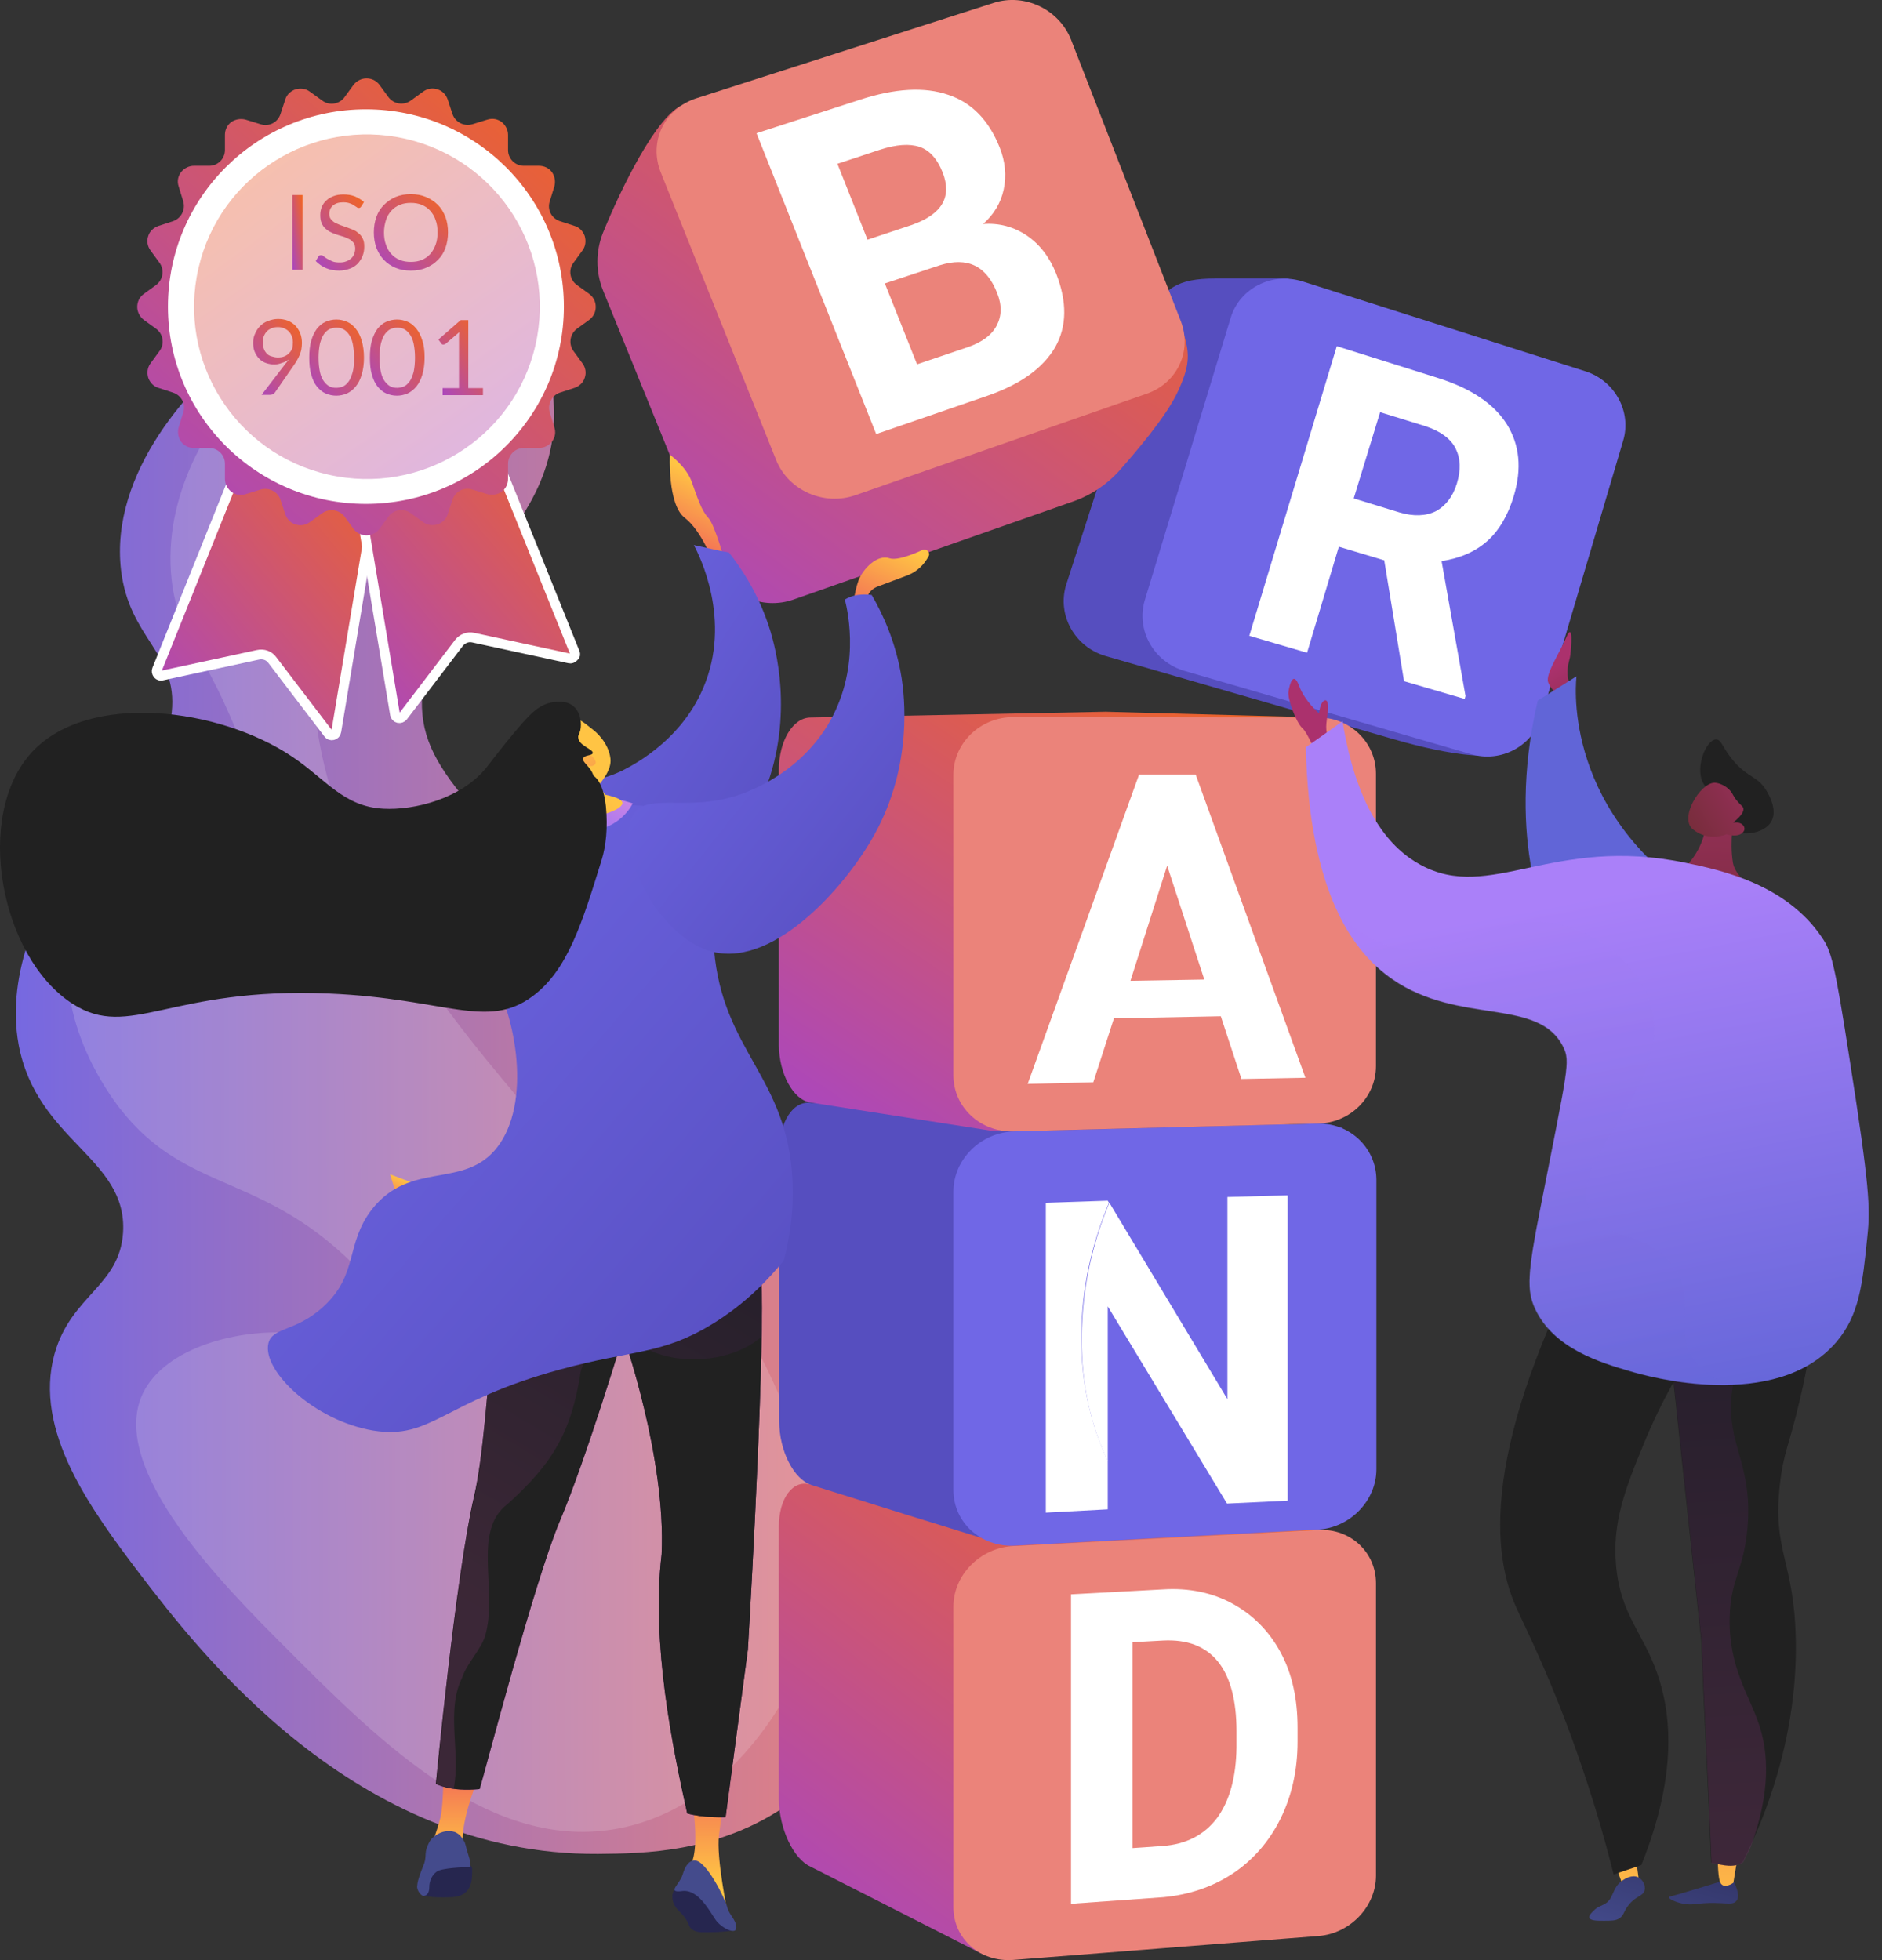
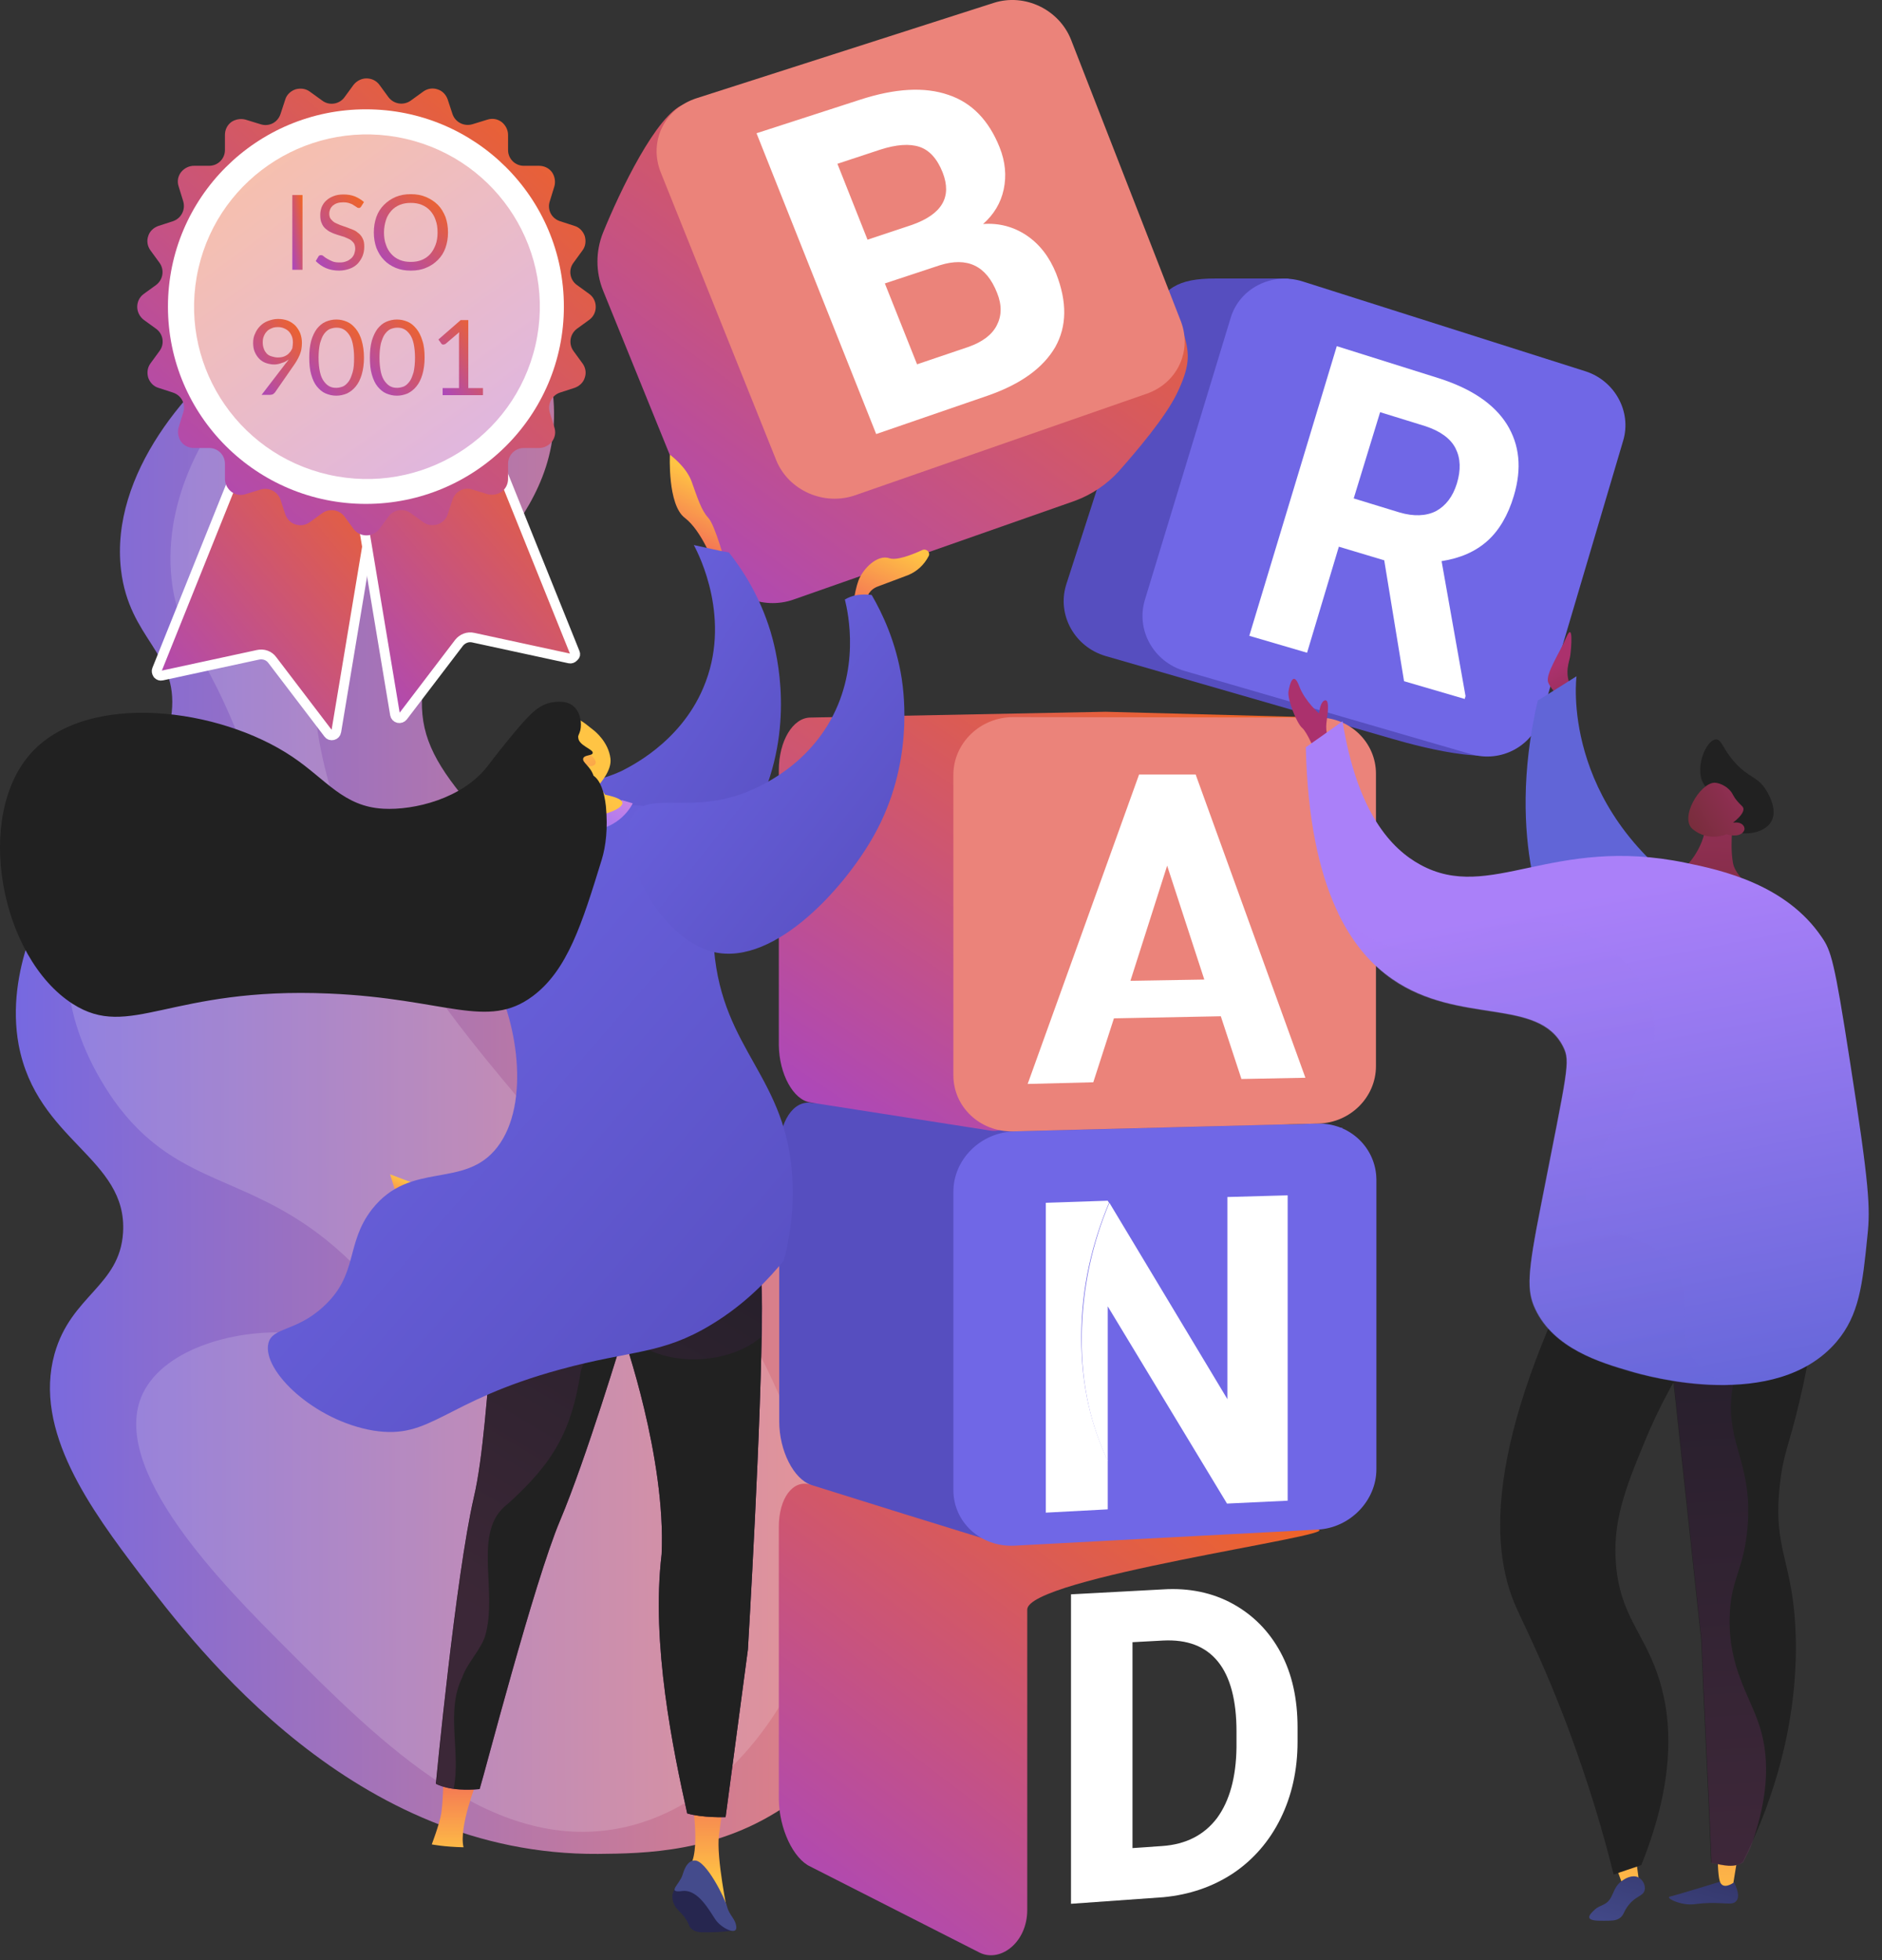
<svg xmlns="http://www.w3.org/2000/svg" width="96" height="100" viewBox="0 0 96 100" fill="none">
  <rect x="0" y="0" width="96" height="100" fill="#333333" stroke="none" />
  <path d="M30.507 94.581C32.801 94.559 36.675 94.538 40.232 92.034C46.695 87.487 47.895 77.698 46.358 70.793C45.053 64.857 40.822 59.994 32.359 50.29C24.381 41.133 21.244 39.427 21.539 35.365C21.96 29.576 28.759 27.218 28.233 20.398C28.17 19.576 27.959 16.777 25.939 15.135C22.465 12.335 16.129 14.945 12.845 17.282C9.666 19.534 5.603 24.166 6.172 29.07C6.593 32.628 9.077 33.281 8.761 36.333C8.424 39.406 5.793 39.659 3.267 44.122C2.256 45.911 0.257 49.49 0.951 53.3C1.877 58.226 6.509 59.068 6.277 62.878C6.109 65.615 3.625 66.078 2.783 69.067C1.688 73.004 4.635 77.003 7.14 80.308C10.108 84.181 18.066 94.665 30.507 94.581Z" fill="url(#paint0_linear)" />
  <path opacity="0.16" d="M23.917 16.355C25.559 18.523 17.244 23.091 16.107 32.333C14.886 42.29 22.738 51.615 26.359 55.931C32.548 63.278 36.169 63.362 39.389 70.393C40.653 73.171 43.305 79.002 40.821 85.023C40.589 85.591 37.916 91.78 31.98 93.191C25.264 94.77 19.475 88.981 14.486 83.971C11.476 80.96 5.456 74.919 7.287 71.087C8.424 68.73 12.213 67.761 14.992 68.014C18.949 68.393 21.349 71.382 21.896 70.856C22.38 70.372 20.907 67.488 18.423 64.898C13.476 59.72 9.582 61.004 6.108 56.541C5.687 55.994 2.403 51.678 3.793 47.195C4.614 44.605 6.992 41.89 9.245 42.058C11.792 42.248 13.076 46.016 13.792 45.679C14.465 45.363 13.707 41.721 12.423 38.248C10.529 33.133 9.118 32.606 8.761 29.638C8.234 25.112 10.992 21.492 11.392 20.965C15.181 16.145 22.507 14.482 23.917 16.355Z" fill="white" />
  <path d="M71.051 37.701L56.4 33.47C54.821 33.007 53.916 31.386 54.379 29.849L58.779 16.208C59.242 14.693 60.126 14.209 61.957 14.209H65.683L76.84 18.166C78.335 18.65 79.198 20.229 78.756 21.703L77.472 37.806C77.03 39.322 72.567 38.143 71.051 37.701Z" fill="#564EBF" />
  <path d="M75.051 38.48L60.42 34.228C58.842 33.765 57.936 32.144 58.399 30.607L62.778 16.209C63.241 14.693 64.883 13.872 66.441 14.356L80.882 18.945C82.376 19.429 83.239 21.008 82.797 22.482L78.629 36.565C78.166 38.059 76.587 38.922 75.051 38.48Z" fill="#7067E6" />
  <path d="M70.609 28.585L68.294 27.891L66.673 33.301L63.726 32.438L68.189 17.66L73.409 19.302C75.051 19.828 76.209 20.607 76.861 21.639C77.514 22.691 77.64 23.891 77.219 25.301C76.925 26.291 76.461 27.07 75.872 27.596C75.261 28.143 74.483 28.48 73.535 28.628L74.756 35.511L74.714 35.658L71.62 34.753L70.609 28.585ZM69.052 25.428L71.388 26.143C72.104 26.354 72.735 26.333 73.241 26.08C73.746 25.807 74.104 25.343 74.314 24.67C74.525 23.975 74.504 23.386 74.251 22.881C73.999 22.375 73.472 21.996 72.714 21.744L70.399 21.028L69.052 25.428Z" fill="white" />
  <path d="M57.073 24.039C56.463 24.712 55.684 25.238 54.821 25.554L40.485 30.585C38.885 31.154 37.075 30.354 36.443 28.817L30.76 14.818C30.381 13.871 30.381 12.819 30.76 11.871C31.623 9.745 33.496 5.83 34.886 5.324L47.537 5.472C49.116 4.967 50.863 5.809 51.474 7.345L60.399 17.092C60.694 18.081 60.694 18.713 60.02 20.102C59.431 21.302 58.02 22.965 57.073 24.039Z" fill="url(#paint1_linear)" />
  <path d="M58.504 20.082L43.642 25.26C42.042 25.828 40.232 25.029 39.6 23.492L33.706 8.798C33.075 7.22 33.895 5.535 35.538 5.009L50.694 0.146C52.273 -0.359 54.02 0.483 54.631 2.02L60.23 16.377C60.82 17.892 60.062 19.534 58.504 20.082Z" fill="#EB837A" />
  <path d="M44.694 22.144L38.59 6.798L43.852 5.093C45.663 4.503 47.157 4.419 48.378 4.84C49.578 5.24 50.441 6.145 50.989 7.514C51.283 8.25 51.346 8.966 51.199 9.661C51.052 10.355 50.694 10.945 50.147 11.429C50.968 11.366 51.725 11.576 52.378 12.018C53.031 12.461 53.536 13.113 53.873 13.955C54.441 15.408 54.42 16.65 53.831 17.702C53.22 18.755 52.104 19.576 50.441 20.165L44.694 22.144ZM44.252 12.229L46.526 11.471C48.063 10.924 48.568 10.04 48.084 8.798C47.81 8.103 47.41 7.661 46.905 7.493C46.4 7.324 45.726 7.366 44.884 7.64L42.716 8.356L44.252 12.229ZM45.136 14.46L46.779 18.586L49.389 17.702C50.105 17.45 50.589 17.092 50.841 16.608C51.094 16.123 51.115 15.576 50.862 14.945C50.315 13.555 49.347 13.092 47.936 13.534L45.136 14.46Z" fill="white" />
  <path d="M41.348 95.233L49.999 99.632C51.052 100.117 52.399 99.085 52.399 97.443V82.118C52.399 80.497 68.314 78.35 67.261 78.034L41.348 75.74C40.442 75.466 39.727 76.434 39.727 77.908V91.802C39.748 93.296 40.464 94.833 41.348 95.233Z" fill="url(#paint2_linear)" />
-   <path d="M67.261 98.769L51.684 99.99C50 100.116 48.631 98.916 48.631 97.296V81.971C48.631 80.35 50 78.96 51.684 78.876L67.261 78.055C68.882 77.971 70.188 79.192 70.188 80.771V95.696C70.188 97.253 68.882 98.643 67.261 98.769Z" fill="#EB837A" />
  <path d="M54.631 97.126V81.338L59.326 81.086C60.652 81.001 61.852 81.254 62.883 81.822C63.915 82.391 64.736 83.212 65.325 84.306C65.915 85.401 66.188 86.685 66.188 88.138V88.853C66.188 90.306 65.894 91.611 65.325 92.769C64.757 93.927 63.936 94.874 62.904 95.569C61.852 96.263 60.673 96.663 59.347 96.79L54.631 97.126ZM57.768 83.78V94.284L59.284 94.179C60.505 94.095 61.431 93.611 62.083 92.748C62.715 91.885 63.052 90.685 63.073 89.148V88.327C63.073 86.748 62.757 85.548 62.126 84.769C61.494 83.991 60.568 83.633 59.326 83.696L57.768 83.78Z" fill="white" />
  <path d="M39.748 58.731V72.519C39.748 74.013 40.485 75.466 41.39 75.761L46.169 77.255L50.463 78.582C51.537 78.918 52.421 77.845 52.421 76.182V60.962C52.421 59.299 69.514 57.699 68.441 57.531L47.137 56.247L41.39 56.268C40.464 56.12 39.748 57.236 39.748 58.731Z" fill="#564EBF" />
  <path d="M67.198 57.321L58.526 57.552L51.747 57.721C50.021 57.763 48.632 59.152 48.632 60.794V76.014C48.632 77.677 50.042 78.94 51.747 78.856L58.862 78.477L67.219 78.035C68.861 77.951 70.209 76.561 70.209 74.961V60.163C70.188 58.563 68.861 57.279 67.198 57.321Z" fill="#7067E6" />
  <path d="M56.505 74.54V66.646L62.589 76.708L65.683 76.561V60.983L62.61 61.068V71.382L56.589 61.362C55.747 63.383 55.2 65.635 55.179 68.225C55.158 70.793 55.684 72.772 56.505 74.54Z" fill="white" />
  <path d="M53.347 61.362V77.171L56.505 77.003V74.519C55.684 72.751 55.157 70.772 55.157 68.225C55.157 65.635 55.726 63.383 56.568 61.362L56.505 61.257L53.347 61.362Z" fill="white" />
  <path d="M41.347 56.247L50.505 57.678C51.557 57.847 52.42 56.647 52.42 55.005V39.554C52.42 37.912 68.545 36.607 67.493 36.607L56.399 36.312L41.347 36.607C40.442 36.607 39.727 37.806 39.727 39.301V53.321C39.748 54.794 40.463 56.121 41.347 56.247Z" fill="url(#paint3_linear)" />
  <path d="M67.261 57.32L51.684 57.72C50 57.763 48.631 56.478 48.631 54.858V39.532C48.631 37.911 50 36.585 51.684 36.585L67.261 36.606C68.882 36.606 70.187 37.891 70.187 39.469V54.394C70.187 55.973 68.882 57.278 67.261 57.32Z" fill="#EB837A" />
  <path d="M62.273 51.847L56.821 51.953L55.768 55.215L52.421 55.3L58.105 39.511H60.989L66.588 54.984L63.325 55.047L62.273 51.847ZM57.663 50.037L61.431 49.974L59.536 44.164L57.663 50.037Z" fill="white" />
  <path d="M79.892 35.933C79.892 35.933 79.114 35.217 78.966 34.796C78.84 34.375 79.513 33.386 79.892 32.523C80.271 31.66 80.145 33.091 80.103 33.407C80.082 33.723 79.724 34.354 80.208 35.175L79.892 35.933Z" fill="url(#paint4_linear)" />
  <path d="M80.418 34.502C80.418 34.502 79.534 41.091 86.481 45.743L79.092 47.512C79.092 47.512 76.735 43.091 78.44 35.744L80.418 34.502Z" fill="url(#paint5_linear)" />
  <path d="M87.386 40.795C87.028 40.08 86.881 40.08 86.776 39.701C86.565 38.838 87.092 37.743 87.534 37.722C87.828 37.722 87.849 38.164 88.46 38.859C89.196 39.701 89.659 39.596 90.102 40.332C90.207 40.501 90.67 41.279 90.375 41.869C90.017 42.605 88.586 42.732 87.997 42.163C87.702 41.89 87.828 41.658 87.386 40.795Z" fill="#212121" />
  <path d="M88.46 41.554C88.46 41.554 88.207 42.922 88.397 44.017C88.565 45.006 90.418 46.059 90.775 46.353C91.133 46.648 89.828 46.964 88.65 46.816C87.471 46.669 84.208 45.616 83.703 45.048C83.219 44.459 84.272 44.754 85.177 44.648C86.082 44.543 86.945 43.028 86.966 42.27C86.966 41.491 88.46 41.554 88.46 41.554Z" fill="url(#paint6_linear)" />
  <path d="M88.06 42.564C88.06 42.564 87.155 42.964 86.355 42.311C85.64 41.743 86.713 39.954 87.45 39.933C87.702 39.933 88.06 40.101 88.271 40.354C88.397 40.501 88.397 40.606 88.607 40.859C88.797 41.09 88.881 41.111 88.923 41.217C88.965 41.343 88.902 41.574 88.397 41.974C88.65 41.932 88.86 41.995 88.944 42.143C88.965 42.164 88.986 42.227 88.986 42.311C88.923 42.585 88.565 42.711 88.06 42.564Z" fill="url(#paint7_linear)" />
  <path d="M68.061 37.848C68.061 37.848 67.514 37.764 67.682 36.711C67.808 35.89 67.724 35.617 67.514 35.764C67.324 35.911 67.282 36.395 67.282 36.395C67.282 36.395 66.567 35.785 66.272 35.006C65.977 34.206 65.788 34.88 65.725 35.28C65.662 35.68 66.146 36.901 66.419 37.132C66.693 37.364 67.093 38.374 67.093 38.374L68.061 37.848Z" fill="url(#paint8_linear)" />
  <path d="M88.46 96.034C88.733 96.602 88.67 96.855 88.586 96.96C88.375 97.276 87.891 96.981 86.586 97.129C86.439 97.15 86.144 97.192 85.787 97.107C85.471 97.044 85.113 96.876 85.134 96.792C85.134 96.771 85.197 96.75 85.218 96.75C85.576 96.665 87.828 95.971 87.828 95.971L88.46 96.034Z" fill="url(#paint9_linear)" />
  <path d="M88.629 94.77L88.419 96.054C88.419 96.054 87.871 96.454 87.724 95.97C87.619 95.633 87.619 94.707 87.619 94.707L88.629 94.77Z" fill="url(#paint10_linear)" />
  <path d="M82.292 94.854L82.839 96.349L83.639 96.222L83.45 94.833L82.292 94.854Z" fill="url(#paint11_linear)" />
  <path d="M83.092 97.17C83.471 96.707 83.808 96.749 83.892 96.433C83.955 96.181 83.787 95.886 83.576 95.781C83.26 95.612 82.86 95.865 82.776 95.928C82.187 96.307 82.355 96.917 81.787 97.17C81.682 97.233 81.492 97.275 81.303 97.465C81.219 97.549 81.029 97.717 81.071 97.843C81.134 97.991 81.471 97.991 81.808 97.991C82.208 97.991 82.418 97.991 82.608 97.865C82.86 97.696 82.797 97.528 83.092 97.17Z" fill="url(#paint12_linear)" />
  <path d="M92.86 63.847C92.712 66.857 92.291 69.425 91.786 71.509C91.26 73.762 90.965 74.141 90.797 75.698C90.397 79.088 91.492 79.614 91.597 83.445C91.723 87.697 90.523 91.044 90.06 92.329C89.639 93.444 89.218 94.349 88.902 94.981C88.502 95.318 87.913 95.17 87.281 95.023C87.134 91.171 86.924 87.529 86.776 83.677C86.145 77.867 85.534 72.057 84.903 66.246C87.576 65.468 90.207 64.647 92.86 63.847Z" fill="#212121" />
  <path opacity="0.3" d="M87.303 95.044C87.156 91.192 86.945 87.55 86.798 83.698C86.166 77.888 85.556 72.078 84.924 66.268C87.576 65.468 90.208 64.668 92.86 63.847C92.86 64.036 92.839 64.247 92.818 64.436C89.071 67.552 88.292 70.078 88.292 71.804C88.292 73.909 89.408 74.962 89.134 78.014C88.924 80.182 88.271 80.561 88.229 82.519C88.166 85.045 89.24 86.497 89.724 87.971C90.208 89.402 90.334 91.402 89.303 94.223C89.176 94.518 89.029 94.77 88.924 95.002C88.503 95.318 87.913 95.17 87.303 95.044Z" fill="url(#paint13_linear)" />
  <path d="M88.376 66.1C85.997 69.026 84.629 71.741 83.85 73.657C82.902 75.951 82.229 77.677 82.439 79.909C82.671 82.372 83.787 83.256 84.523 85.34C85.239 87.361 85.597 90.497 83.723 95.15C83.26 95.318 82.776 95.465 82.313 95.634C81.997 94.371 81.492 92.497 80.734 90.266C79.24 85.824 77.745 82.919 77.345 82.014C75.913 78.814 75.787 73.13 81.703 62.121C83.913 63.447 86.144 64.773 88.376 66.1Z" fill="#212121" />
  <path d="M66.609 38.122C67.24 37.68 67.872 37.238 68.482 36.795C69.24 41.49 70.987 43.321 72.461 44.121C76.019 46.058 79.176 42.606 85.976 44.016C87.849 44.395 91.112 45.132 92.922 47.805C93.407 48.5 93.575 49.047 94.354 54.078C95.364 60.52 95.406 61.636 95.259 63.025C95.007 65.551 94.838 67.088 93.68 68.456C90.586 72.077 83.976 70.203 83.155 69.951C81.618 69.508 79.26 68.793 78.313 66.772C77.871 65.825 77.913 64.962 78.608 61.488C79.955 54.605 80.124 54.163 79.745 53.405C78.482 50.858 74.44 52.31 71.03 49.952C69.03 48.584 66.777 45.553 66.609 38.122Z" fill="url(#paint14_linear)" />
  <path opacity="0.3" d="M86.229 69.046C85.555 67.678 86.461 66.415 85.471 64.794C84.229 62.71 81.977 63.404 81.135 61.868C79.682 59.236 85.387 55.553 84.229 51.342C83.682 49.343 81.745 47.89 80.145 47.322C76.567 46.101 74.23 49.216 70.862 48.248C70.062 48.016 69.157 47.532 68.231 46.543C69.052 48.269 70.062 49.3 71.009 49.974C74.419 52.332 78.461 50.879 79.724 53.426C80.103 54.184 79.935 54.626 78.588 61.51C77.914 64.983 77.851 65.846 78.293 66.794C79.24 68.815 81.619 69.509 83.135 69.972C83.598 70.099 85.766 70.73 88.166 70.667C87.113 70.225 86.524 69.635 86.229 69.046Z" fill="url(#paint15_linear)" />
  <path d="M36.423 28.796C36.423 28.796 35.812 27.091 34.928 26.417C34.044 25.744 34.171 23.197 34.171 23.197C34.171 23.197 35.013 23.807 35.286 24.586C35.56 25.344 35.77 26.038 36.128 26.417C36.486 26.796 37.012 28.796 37.012 28.796H36.423Z" fill="url(#paint16_linear)" />
  <path d="M44.127 31.469C44.211 31.343 43.896 30.227 44.801 29.912C45.264 29.743 45.853 29.512 46.316 29.343C46.779 29.154 47.137 28.817 47.369 28.375C47.474 28.186 47.263 27.975 47.053 28.059C46.506 28.312 45.727 28.607 45.369 28.48C44.759 28.27 44.022 29.006 43.79 29.617C43.559 30.248 43.454 31.322 43.454 31.322L44.127 31.469Z" fill="url(#paint17_linear)" />
  <path d="M22.233 62.941L22.633 61.551L20.949 60.309L19.897 59.91L20.507 61.867L22.233 62.941Z" fill="url(#paint18_linear)" />
  <path d="M24.319 90.897C24.319 90.897 23.392 93.212 23.645 94.243C22.656 94.222 22.024 94.096 22.024 94.096C22.024 94.096 22.424 93.044 22.508 92.517C22.614 91.802 22.614 90.665 22.614 90.665L24.319 90.897Z" fill="url(#paint19_linear)" />
  <path d="M34.465 96.327C34.401 96.39 34.296 96.559 34.296 96.748C34.296 96.853 34.317 96.959 34.338 97.043C34.486 97.464 34.738 97.506 35.012 97.948C35.18 98.222 35.138 98.306 35.285 98.411C35.475 98.579 35.727 98.579 35.917 98.579C36.275 98.579 36.759 98.579 37.39 98.495C37.054 98.074 36.717 97.632 36.338 97.19C36.17 97.001 36.001 96.811 35.854 96.622L34.886 96.285C34.759 96.306 34.612 96.327 34.465 96.327Z" fill="#26264F" />
  <path d="M35.265 91.612C35.265 91.612 35.812 94.516 35.117 95.316C34.507 96.137 35.412 95.548 35.412 95.548L36.485 96.474L37.117 97.589C37.117 97.589 36.527 94.748 36.675 93.632C36.822 92.517 36.906 91.738 36.906 91.738L35.265 91.612Z" fill="url(#paint20_linear)" />
  <path d="M37.37 59.888C37.37 59.888 38.864 61.214 38.864 66.729C38.864 72.224 38.149 84.159 38.149 84.159L37.012 92.706C37.012 92.706 35.833 92.748 35.054 92.516C34.338 89.296 33.202 83.844 33.749 79.297C33.981 74.35 31.791 68.14 31.791 68.14C31.791 68.14 29.897 74.434 28.57 77.57C27.244 80.707 24.697 90.559 24.466 91.275C22.908 91.422 22.234 91.001 22.234 91.001C22.234 91.001 23.245 80.412 24.171 76.392C25.118 72.392 25.034 62.73 26.613 59.972C30.149 58.562 37.37 59.888 37.37 59.888Z" fill="url(#paint21_linear)" />
  <path d="M37.37 59.888C37.37 59.888 38.864 61.214 38.864 66.729C38.864 72.224 38.149 84.159 38.149 84.159L37.012 92.706C37.012 92.706 35.833 92.748 35.054 92.516C34.338 89.296 33.202 83.844 33.749 79.297C33.981 74.35 31.791 68.14 31.791 68.14C31.791 68.14 29.897 74.434 28.57 77.57C27.244 80.707 24.697 90.559 24.466 91.275C22.908 91.422 22.234 91.001 22.234 91.001C22.234 91.001 23.245 80.412 24.171 76.392C25.118 72.392 25.034 62.73 26.613 59.972C30.149 58.562 37.37 59.888 37.37 59.888Z" fill="#212121" />
  <path opacity="0.25" d="M29.623 69.971C29.16 73.002 28.234 74.623 25.898 76.728C24.045 78.118 25.434 81.149 24.74 83.486C24.508 84.18 23.814 84.875 23.582 85.57C22.719 87.296 23.519 89.422 23.14 91.254C22.529 91.169 22.256 91.001 22.256 91.001C22.256 91.001 23.266 80.412 24.192 76.392C25.14 72.392 25.055 62.73 26.634 59.972C30.171 58.562 37.391 59.888 37.391 59.888C37.391 59.888 38.886 61.214 38.886 66.729C38.886 67.171 38.886 67.656 38.865 68.182C37.307 69.55 34.15 69.866 32.192 68.329C32.065 68.245 31.939 68.182 31.813 68.161C31.813 68.14 31.813 68.14 31.813 68.14V68.161C30.887 68.013 29.813 69.15 29.623 69.971Z" fill="url(#paint22_linear)" />
-   <path d="M23.877 95.128C23.877 95.128 24.108 95.128 24.087 95.422C24.066 95.717 24.192 96.748 23.014 96.79C21.856 96.833 21.666 96.706 21.624 96.706C21.582 96.706 21.94 95.738 21.94 95.738L22.319 95.254L23.329 95.149L23.877 95.128Z" fill="#26264F" />
-   <path d="M21.287 96.159C21.308 95.906 21.456 95.527 21.582 95.212C21.793 94.749 21.624 94.58 21.814 94.159C21.877 94.012 21.94 93.865 22.087 93.738C22.129 93.717 22.445 93.401 22.908 93.422C22.992 93.422 23.14 93.422 23.287 93.507C23.477 93.612 23.561 93.738 23.645 93.886C23.771 94.075 23.729 94.138 23.919 94.728C23.939 94.77 23.961 94.875 23.982 95.001C24.003 95.106 24.003 95.191 24.003 95.254C23.687 95.254 22.529 95.296 22.277 95.485C22.024 95.675 21.898 95.969 21.898 96.285C21.898 96.601 21.75 96.727 21.582 96.727C21.498 96.706 21.224 96.454 21.287 96.159Z" fill="#444B8C" />
  <path d="M35.433 94.917C35.18 94.917 34.97 95.127 34.822 95.633C34.675 96.138 33.98 96.58 34.801 96.475C35.622 96.369 36.211 97.527 36.506 97.948C36.801 98.369 37.58 98.748 37.559 98.327C37.538 97.906 37.201 97.716 37.096 97.295C36.99 96.874 36.022 94.896 35.433 94.917Z" fill="#444B8C" />
  <path d="M35.391 27.807C35.665 28.312 37.349 31.638 35.875 35.09C34.675 37.932 32.044 39.153 31.686 39.343C29.413 40.374 28.087 39.658 27.455 40.585C26.381 42.164 28.508 46.753 31.434 47.321C34.718 47.953 37.896 43.258 39.033 40.311C40.528 36.438 39.517 32.943 39.307 32.228C38.738 30.354 37.833 29.007 37.181 28.186C36.591 28.081 35.981 27.933 35.391 27.807Z" fill="url(#paint23_linear)" />
  <path d="M29.897 41.111C32.717 41.006 34.907 41.048 36.149 42.269C37.454 43.574 36.128 45.048 36.422 48.437C36.864 53.658 40.169 54.921 40.422 60.205C40.506 61.994 40.212 63.446 39.98 64.309C39.243 65.215 38.064 66.499 36.296 67.572C33.728 69.13 32.254 68.856 28.57 69.867C22.55 71.509 22.024 73.467 19.034 72.982C16.024 72.477 13.372 69.93 13.688 68.541C13.877 67.699 15.098 67.951 16.487 66.667C18.298 65.025 17.603 63.467 18.971 61.699C20.95 59.173 23.687 60.71 25.371 58.52C27.076 56.31 26.402 51.932 24.971 49.532C24.044 47.974 23.645 46.143 22.845 44.522C22.781 44.395 22.697 44.164 22.739 43.89C22.866 42.816 24.634 42.248 25.981 41.827C28.002 41.196 29.665 41.111 29.897 41.111Z" fill="url(#paint24_linear)" />
  <path d="M32.275 40.985L31.707 40.816C31.707 40.816 31.559 41.574 29.77 41.658C28.781 41.658 28.128 41.09 28.128 41.09L27.75 41.364C27.75 41.364 28.591 42.416 29.918 42.374C31.643 42.374 32.275 40.985 32.275 40.985Z" fill="url(#paint25_linear)" />
  <path d="M31.138 38.689C31.033 37.868 30.38 37.321 30.233 37.216C29.644 36.732 29.517 36.69 29.307 36.648L29.033 36.605H29.012C28.844 36.605 28.36 36.816 28.255 36.879C27.96 37.09 28.17 38.5 29.054 40.289C29.096 40.436 29.117 40.584 29.16 40.731C28.402 40.857 28.212 41.005 28.212 41.11C28.191 41.341 29.033 41.657 29.791 41.657C30.759 41.678 31.77 41.257 31.748 40.962C31.748 40.836 31.559 40.689 30.864 40.541C30.759 40.394 30.654 40.226 30.528 40.078C30.612 39.952 31.222 39.3 31.138 38.689Z" fill="url(#paint26_linear)" />
  <path d="M29.939 38.375C29.729 38.248 29.561 38.522 29.666 38.775C29.771 39.027 30.108 39.175 30.318 39.027C30.529 38.88 30.234 38.564 29.939 38.375Z" fill="url(#paint27_linear)" />
  <path d="M1.626 38.375C4.51 35.259 11.183 36.101 14.909 38.606C16.635 39.764 17.519 41.153 19.561 41.259C21.119 41.343 23.582 40.753 24.866 39.09C25.034 38.88 25.687 37.996 26.655 36.88C27.097 36.396 27.518 35.933 28.192 35.827C28.36 35.806 28.928 35.701 29.307 36.08C29.602 36.375 29.686 36.88 29.602 37.259C29.539 37.49 29.476 37.511 29.497 37.638C29.518 38.038 30.276 38.227 30.234 38.417C30.213 38.564 29.813 38.501 29.75 38.69C29.686 38.901 30.107 39.069 30.276 39.575C30.613 39.806 30.823 40.374 30.907 41.132C31.012 42.248 30.907 43.153 30.697 43.848C29.686 47.132 28.95 49.489 27.181 50.816C24.845 52.563 22.739 50.942 16.803 50.689C8.657 50.331 6.636 53.089 3.71 51.216C0.026 48.858 -1.364 41.616 1.626 38.375Z" fill="#212121" />
  <path d="M43.096 30.585C43.264 31.259 43.917 34.206 42.212 37.006C40.612 39.616 37.959 40.479 37.454 40.627C35.054 41.343 33.202 40.543 32.444 41.385C31.16 42.816 33.286 47.51 36.086 48.479C39.264 49.573 43.054 45.363 44.59 42.605C46.611 38.985 46.106 35.385 46.001 34.648C45.706 32.733 44.99 31.259 44.464 30.354C44.296 30.333 44.043 30.312 43.748 30.354C43.454 30.396 43.243 30.501 43.096 30.585Z" fill="url(#paint28_linear)" />
  <path d="M8.004 34.17L8.004 34.17L8.008 34.159L13.063 21.57L19.517 23.128L17.153 37.323L17.153 37.323L17.153 37.325C17.139 37.412 17.07 37.487 16.984 37.507C16.883 37.531 16.802 37.499 16.753 37.431L16.753 37.431L16.75 37.427L13.89 33.674C13.727 33.447 13.438 33.343 13.159 33.406L8.256 34.467L8.256 34.467L8.248 34.468C8.186 34.484 8.109 34.464 8.045 34.397C7.985 34.305 7.981 34.219 8.004 34.17Z" fill="url(#paint29_linear)" stroke="white" stroke-width="0.5" />
  <path d="M29.323 33.299L29.323 33.299L29.327 33.31C29.356 33.373 29.346 33.44 29.287 33.493L29.277 33.502L29.267 33.513C29.201 33.587 29.119 33.61 29.054 33.594L29.054 33.594L29.047 33.593L24.145 32.532C23.869 32.465 23.587 32.582 23.419 32.791L23.419 32.791L23.415 32.796L20.555 36.55C20.497 36.621 20.407 36.653 20.318 36.633C20.232 36.613 20.163 36.538 20.15 36.451L20.149 36.448L17.785 22.254L24.254 20.709L29.323 33.299Z" fill="url(#paint30_linear)" stroke="white" stroke-width="0.5" />
  <path d="M30.058 14.997L29.426 14.538C29.066 14.28 28.98 13.764 29.253 13.406L29.713 12.775C29.872 12.56 29.9 12.302 29.828 12.043C29.742 11.8 29.555 11.599 29.311 11.527L28.562 11.284C28.131 11.14 27.901 10.696 28.045 10.265L28.275 9.52C28.347 9.276 28.304 9.004 28.16 8.789C28.002 8.574 27.757 8.459 27.498 8.459H26.721C26.275 8.459 25.916 8.1 25.916 7.656V6.882C25.916 6.624 25.786 6.38 25.585 6.222C25.369 6.064 25.11 6.021 24.851 6.107L24.103 6.337C23.672 6.466 23.226 6.237 23.082 5.821L22.837 5.075C22.751 4.831 22.564 4.631 22.32 4.559C22.075 4.473 21.802 4.516 21.586 4.674L20.953 5.132C20.593 5.391 20.09 5.319 19.817 4.96L19.356 4.33C19.198 4.114 18.954 4 18.695 4C18.436 4 18.191 4.129 18.033 4.33L17.573 4.96C17.314 5.319 16.796 5.405 16.436 5.132L15.803 4.674C15.588 4.516 15.329 4.487 15.07 4.559C14.825 4.645 14.624 4.831 14.552 5.075L14.307 5.821C14.164 6.251 13.718 6.48 13.286 6.337L12.538 6.107C12.293 6.036 12.02 6.079 11.804 6.222C11.589 6.38 11.474 6.624 11.474 6.882V7.656C11.474 8.1 11.114 8.459 10.668 8.459H9.891C9.632 8.459 9.388 8.588 9.23 8.789C9.071 9.004 9.028 9.262 9.115 9.52L9.345 10.265C9.474 10.696 9.244 11.14 8.827 11.284L8.079 11.527C7.834 11.613 7.633 11.8 7.561 12.043C7.475 12.287 7.518 12.56 7.676 12.775L8.136 13.406C8.395 13.764 8.323 14.266 7.964 14.538L7.331 14.997C7.115 15.155 7 15.399 7 15.657C7 15.915 7.129 16.159 7.331 16.316L7.964 16.775C8.323 17.033 8.41 17.549 8.136 17.908L7.676 18.539C7.518 18.754 7.489 19.012 7.561 19.27C7.647 19.514 7.834 19.714 8.079 19.786L8.827 20.03C9.258 20.173 9.489 20.618 9.345 21.048L9.115 21.793C9.043 22.037 9.086 22.31 9.23 22.525C9.388 22.74 9.632 22.855 9.891 22.855H10.668C11.114 22.855 11.474 23.213 11.474 23.657V24.432C11.474 24.69 11.603 24.933 11.804 25.091C12.02 25.249 12.279 25.292 12.538 25.206L13.286 24.977C13.718 24.848 14.164 25.077 14.307 25.493L14.552 26.238C14.638 26.482 14.825 26.683 15.07 26.754C15.314 26.84 15.588 26.797 15.803 26.64L16.436 26.181C16.796 25.923 17.299 25.994 17.573 26.353L18.033 26.984C18.191 27.199 18.436 27.314 18.695 27.314C18.954 27.314 19.198 27.185 19.356 26.984L19.817 26.353C20.076 25.994 20.593 25.909 20.953 26.181L21.586 26.64C21.802 26.797 22.061 26.826 22.32 26.754C22.564 26.668 22.765 26.482 22.837 26.238L23.082 25.493C23.226 25.062 23.672 24.833 24.103 24.977L24.851 25.206C25.096 25.278 25.369 25.235 25.585 25.091C25.801 24.933 25.916 24.69 25.916 24.432V23.657C25.916 23.213 26.275 22.855 26.721 22.855H27.498C27.757 22.855 28.002 22.725 28.16 22.525C28.318 22.31 28.361 22.052 28.275 21.793L28.045 21.048C27.915 20.618 28.145 20.173 28.562 20.03L29.311 19.786C29.555 19.7 29.756 19.514 29.828 19.27C29.915 19.026 29.872 18.754 29.713 18.539L29.253 17.908C28.994 17.549 29.066 17.047 29.426 16.775L30.058 16.316C30.274 16.159 30.389 15.915 30.389 15.657C30.389 15.384 30.26 15.14 30.058 14.997Z" fill="url(#paint31_linear)" />
  <path d="M18.665 25.708C24.242 25.708 28.763 21.201 28.763 15.642C28.763 10.083 24.242 5.577 18.665 5.577C13.088 5.577 8.567 10.083 8.567 15.642C8.567 21.201 13.088 25.708 18.665 25.708Z" fill="white" />
  <g opacity="0.4">
    <path d="M27.312 17.616C28.402 12.885 25.438 8.169 20.692 7.082C15.946 5.995 11.214 8.949 10.124 13.68C9.034 18.411 11.997 23.127 16.744 24.214C21.49 25.301 26.221 22.347 27.312 17.616Z" fill="url(#paint32_linear)" />
  </g>
  <path d="M15.43 13.764H14.912V9.95H15.43V13.764Z" fill="url(#paint33_linear)" />
  <path d="M18.422 10.537C18.407 10.566 18.393 10.58 18.364 10.595C18.35 10.609 18.321 10.609 18.292 10.609C18.264 10.609 18.22 10.595 18.192 10.566C18.148 10.537 18.105 10.508 18.033 10.465C17.976 10.422 17.904 10.394 17.817 10.365C17.731 10.336 17.631 10.322 17.501 10.322C17.386 10.322 17.285 10.336 17.199 10.365C17.113 10.394 17.041 10.437 16.969 10.494C16.911 10.552 16.868 10.609 16.839 10.681C16.811 10.752 16.796 10.824 16.796 10.91C16.796 11.01 16.825 11.111 16.868 11.168C16.926 11.24 16.983 11.297 17.07 11.354C17.156 11.397 17.256 11.44 17.357 11.483C17.472 11.527 17.573 11.555 17.688 11.598C17.803 11.641 17.918 11.684 18.019 11.727C18.134 11.77 18.22 11.842 18.307 11.914C18.393 11.985 18.465 12.086 18.508 12.186C18.566 12.301 18.58 12.43 18.58 12.588C18.58 12.76 18.551 12.917 18.494 13.061C18.436 13.204 18.35 13.333 18.249 13.448C18.134 13.562 18.005 13.649 17.846 13.706C17.688 13.763 17.501 13.806 17.3 13.806C17.055 13.806 16.825 13.763 16.624 13.677C16.422 13.591 16.25 13.462 16.106 13.319L16.25 13.075C16.264 13.061 16.278 13.032 16.307 13.032C16.322 13.018 16.35 13.018 16.379 13.018C16.422 13.018 16.465 13.032 16.509 13.075C16.552 13.118 16.624 13.161 16.695 13.204C16.767 13.247 16.854 13.29 16.954 13.333C17.055 13.376 17.185 13.39 17.328 13.39C17.458 13.39 17.559 13.376 17.659 13.333C17.76 13.304 17.832 13.247 17.904 13.19C17.976 13.132 18.019 13.061 18.062 12.975C18.091 12.889 18.12 12.788 18.12 12.688C18.12 12.573 18.091 12.473 18.048 12.401C17.99 12.329 17.933 12.272 17.846 12.215C17.76 12.172 17.659 12.129 17.559 12.086C17.444 12.057 17.343 12.014 17.228 11.985C17.113 11.942 16.998 11.914 16.897 11.856C16.782 11.813 16.695 11.742 16.609 11.67C16.523 11.598 16.451 11.498 16.408 11.383C16.35 11.268 16.336 11.125 16.336 10.953C16.336 10.824 16.365 10.681 16.408 10.566C16.465 10.437 16.537 10.322 16.638 10.236C16.739 10.136 16.868 10.064 17.012 10.007C17.156 9.949 17.328 9.921 17.515 9.921C17.731 9.921 17.918 9.949 18.105 10.021C18.278 10.093 18.436 10.193 18.566 10.308L18.422 10.537Z" fill="url(#paint34_linear)" />
  <path d="M22.852 11.857C22.852 12.143 22.809 12.401 22.723 12.645C22.637 12.889 22.507 13.09 22.335 13.262C22.162 13.434 21.975 13.563 21.73 13.663C21.5 13.764 21.241 13.806 20.954 13.806C20.666 13.806 20.422 13.764 20.177 13.663C19.947 13.563 19.745 13.434 19.587 13.262C19.415 13.09 19.299 12.889 19.199 12.645C19.113 12.401 19.069 12.143 19.069 11.857C19.069 11.57 19.113 11.312 19.199 11.068C19.285 10.824 19.415 10.623 19.587 10.451C19.76 10.279 19.947 10.15 20.177 10.05C20.407 9.95 20.666 9.906 20.954 9.906C21.241 9.906 21.486 9.95 21.73 10.05C21.961 10.15 22.162 10.279 22.335 10.451C22.507 10.623 22.622 10.824 22.723 11.068C22.809 11.312 22.852 11.57 22.852 11.857ZM22.32 11.857C22.32 11.627 22.291 11.412 22.22 11.226C22.162 11.039 22.061 10.882 21.946 10.752C21.831 10.623 21.687 10.523 21.515 10.451C21.342 10.38 21.155 10.351 20.954 10.351C20.752 10.351 20.565 10.38 20.393 10.451C20.22 10.523 20.076 10.623 19.961 10.752C19.846 10.882 19.745 11.039 19.688 11.226C19.63 11.412 19.587 11.627 19.587 11.857C19.587 12.086 19.616 12.301 19.688 12.487C19.745 12.674 19.846 12.832 19.961 12.96C20.076 13.09 20.22 13.19 20.393 13.262C20.565 13.333 20.752 13.362 20.954 13.362C21.155 13.362 21.342 13.333 21.515 13.262C21.687 13.19 21.831 13.09 21.946 12.96C22.061 12.832 22.148 12.674 22.22 12.487C22.291 12.301 22.32 12.086 22.32 11.857Z" fill="url(#paint35_linear)" />
  <path d="M13.991 18.595C13.848 18.595 13.704 18.567 13.574 18.523C13.445 18.48 13.33 18.409 13.229 18.308C13.128 18.208 13.056 18.093 12.999 17.964C12.941 17.835 12.912 17.677 12.912 17.491C12.912 17.319 12.941 17.161 13.013 17.018C13.071 16.875 13.157 16.746 13.272 16.631C13.387 16.516 13.517 16.43 13.675 16.373C13.833 16.315 14.006 16.272 14.178 16.272C14.365 16.272 14.524 16.301 14.682 16.358C14.826 16.416 14.955 16.502 15.07 16.616C15.171 16.731 15.257 16.86 15.315 17.004C15.372 17.161 15.401 17.319 15.401 17.506C15.401 17.62 15.387 17.721 15.372 17.821C15.358 17.921 15.315 18.022 15.286 18.108C15.243 18.208 15.2 18.294 15.142 18.394C15.085 18.495 15.027 18.581 14.955 18.681L14.02 20.029C13.991 20.058 13.963 20.086 13.919 20.115C13.876 20.129 13.833 20.144 13.775 20.144H13.344L14.509 18.624C14.552 18.567 14.581 18.523 14.624 18.48C14.653 18.438 14.696 18.395 14.725 18.337C14.624 18.409 14.524 18.48 14.394 18.509C14.25 18.567 14.121 18.595 13.991 18.595ZM14.941 17.477C14.941 17.362 14.926 17.247 14.883 17.147C14.84 17.047 14.797 16.975 14.725 16.903C14.653 16.832 14.581 16.789 14.48 16.746C14.38 16.703 14.279 16.688 14.178 16.688C14.063 16.688 13.948 16.703 13.862 16.746C13.761 16.789 13.675 16.832 13.617 16.903C13.545 16.975 13.502 17.047 13.459 17.147C13.416 17.247 13.402 17.348 13.402 17.462C13.402 17.577 13.416 17.692 13.459 17.792C13.488 17.893 13.545 17.964 13.603 18.036C13.675 18.108 13.747 18.151 13.848 18.179C13.948 18.208 14.049 18.237 14.164 18.237C14.293 18.237 14.409 18.222 14.509 18.179C14.61 18.136 14.696 18.079 14.754 18.007C14.826 17.936 14.869 17.864 14.912 17.764C14.926 17.663 14.941 17.577 14.941 17.477Z" fill="url(#paint36_linear)" />
  <path d="M18.566 18.251C18.566 18.581 18.522 18.868 18.45 19.112C18.378 19.355 18.278 19.556 18.148 19.714C18.019 19.872 17.875 19.986 17.702 20.072C17.53 20.144 17.343 20.187 17.156 20.187C16.954 20.187 16.782 20.144 16.609 20.072C16.437 20.001 16.293 19.872 16.163 19.714C16.034 19.556 15.947 19.355 15.876 19.112C15.804 18.868 15.775 18.581 15.775 18.251C15.775 17.922 15.804 17.635 15.876 17.377C15.947 17.133 16.048 16.932 16.163 16.774C16.293 16.617 16.437 16.488 16.609 16.416C16.782 16.344 16.954 16.301 17.156 16.301C17.357 16.301 17.53 16.344 17.702 16.416C17.875 16.488 18.019 16.617 18.148 16.774C18.278 16.932 18.378 17.133 18.45 17.377C18.522 17.62 18.566 17.922 18.566 18.251ZM18.062 18.251C18.062 17.965 18.033 17.721 17.99 17.52C17.947 17.319 17.875 17.162 17.789 17.047C17.702 16.932 17.616 16.846 17.501 16.789C17.386 16.732 17.285 16.717 17.156 16.717C17.041 16.717 16.926 16.746 16.811 16.789C16.695 16.846 16.609 16.932 16.523 17.047C16.437 17.162 16.379 17.334 16.322 17.52C16.278 17.721 16.25 17.965 16.25 18.251C16.25 18.538 16.278 18.782 16.322 18.983C16.365 19.183 16.437 19.341 16.523 19.456C16.609 19.57 16.695 19.657 16.811 19.714C16.926 19.771 17.026 19.786 17.156 19.786C17.271 19.786 17.386 19.757 17.501 19.714C17.616 19.657 17.702 19.57 17.789 19.456C17.875 19.341 17.933 19.169 17.99 18.983C18.048 18.782 18.062 18.538 18.062 18.251Z" fill="url(#paint37_linear)" />
  <path d="M21.659 18.251C21.659 18.581 21.615 18.868 21.544 19.112C21.471 19.355 21.371 19.556 21.241 19.714C21.112 19.872 20.968 19.986 20.796 20.072C20.623 20.144 20.436 20.187 20.249 20.187C20.047 20.187 19.875 20.144 19.702 20.072C19.53 20.001 19.386 19.872 19.256 19.714C19.127 19.556 19.041 19.355 18.969 19.112C18.897 18.868 18.868 18.581 18.868 18.251C18.868 17.922 18.897 17.635 18.969 17.377C19.041 17.133 19.141 16.932 19.256 16.774C19.386 16.617 19.53 16.488 19.702 16.416C19.875 16.344 20.047 16.301 20.249 16.301C20.45 16.301 20.623 16.344 20.796 16.416C20.968 16.488 21.112 16.617 21.241 16.774C21.371 16.932 21.471 17.133 21.544 17.377C21.63 17.62 21.659 17.922 21.659 18.251ZM21.169 18.251C21.169 17.965 21.141 17.721 21.098 17.52C21.054 17.319 20.983 17.162 20.896 17.047C20.81 16.932 20.724 16.846 20.608 16.789C20.493 16.732 20.393 16.717 20.263 16.717C20.148 16.717 20.033 16.746 19.918 16.789C19.803 16.846 19.717 16.932 19.63 17.047C19.544 17.162 19.486 17.334 19.429 17.52C19.386 17.721 19.357 17.965 19.357 18.251C19.357 18.538 19.386 18.782 19.429 18.983C19.472 19.183 19.544 19.341 19.63 19.456C19.717 19.57 19.803 19.657 19.918 19.714C20.033 19.771 20.134 19.786 20.263 19.786C20.378 19.786 20.493 19.757 20.608 19.714C20.724 19.657 20.81 19.57 20.896 19.456C20.983 19.341 21.04 19.169 21.098 18.983C21.141 18.782 21.169 18.538 21.169 18.251Z" fill="url(#paint38_linear)" />
  <path d="M22.593 19.8H23.413V17.191C23.413 17.119 23.413 17.033 23.427 16.947L22.737 17.535C22.723 17.549 22.708 17.564 22.68 17.564C22.665 17.564 22.651 17.578 22.622 17.578C22.593 17.578 22.564 17.578 22.55 17.564C22.536 17.549 22.507 17.535 22.507 17.52L22.363 17.32L23.499 16.33H23.888V19.8H24.636V20.159H22.579V19.8H22.593Z" fill="url(#paint39_linear)" />
  <defs>
    <linearGradient id="paint0_linear" x1="-1.517" y1="57.419" x2="46.895" y2="57.249" gradientUnits="userSpaceOnUse">
      <stop stop-color="#7067E6" />
      <stop offset="1" stop-color="#EB837A" />
    </linearGradient>
    <linearGradient id="paint1_linear" x1="57.024" y1="3.852" x2="35.957" y2="32.498" gradientUnits="userSpaceOnUse">
      <stop stop-color="#F26522" />
      <stop offset="1" stop-color="#AB47BC" />
    </linearGradient>
    <linearGradient id="paint2_linear" x1="64.047" y1="74.302" x2="43.948" y2="100.779" gradientUnits="userSpaceOnUse">
      <stop stop-color="#F26522" />
      <stop offset="1" stop-color="#AB47BC" />
    </linearGradient>
    <linearGradient id="paint3_linear" x1="64.251" y1="35.075" x2="47.108" y2="60.697" gradientUnits="userSpaceOnUse">
      <stop stop-color="#F26522" />
      <stop offset="1" stop-color="#AB47BC" />
    </linearGradient>
    <linearGradient id="paint4_linear" x1="79.688" y1="33.789" x2="81.909" y2="37.664" gradientUnits="userSpaceOnUse">
      <stop stop-color="#AB316D" />
      <stop offset="1" stop-color="#792D3D" />
    </linearGradient>
    <linearGradient id="paint5_linear" x1="84.551" y1="58.638" x2="82.545" y2="46.605" gradientUnits="userSpaceOnUse">
      <stop stop-color="#AA80F9" />
      <stop offset="0.996" stop-color="#6165D7" />
    </linearGradient>
    <linearGradient id="paint6_linear" x1="87.5" y1="33.775" x2="87.088" y2="49.231" gradientUnits="userSpaceOnUse">
      <stop stop-color="#AB316D" />
      <stop offset="1" stop-color="#792D3D" />
    </linearGradient>
    <linearGradient id="paint7_linear" x1="91.529" y1="39.111" x2="86.425" y2="42.242" gradientUnits="userSpaceOnUse">
      <stop stop-color="#AB316D" />
      <stop offset="1" stop-color="#792D3D" />
    </linearGradient>
    <linearGradient id="paint8_linear" x1="67.434" y1="37.912" x2="68.298" y2="40.669" gradientUnits="userSpaceOnUse">
      <stop stop-color="#AB316D" />
      <stop offset="1" stop-color="#792D3D" />
    </linearGradient>
    <linearGradient id="paint9_linear" x1="85.812" y1="100.505" x2="88.455" y2="91.335" gradientUnits="userSpaceOnUse">
      <stop stop-color="#444B8C" />
      <stop offset="0.996" stop-color="#26264F" />
    </linearGradient>
    <linearGradient id="paint10_linear" x1="88.175" y1="98.693" x2="87.973" y2="84.023" gradientUnits="userSpaceOnUse">
      <stop stop-color="#FFC444" />
      <stop offset="0.996" stop-color="#F36F56" />
    </linearGradient>
    <linearGradient id="paint11_linear" x1="82.998" y1="98.216" x2="82.796" y2="83.546" gradientUnits="userSpaceOnUse">
      <stop stop-color="#FFC444" />
      <stop offset="0.996" stop-color="#F36F56" />
    </linearGradient>
    <linearGradient id="paint12_linear" x1="81.986" y1="98.786" x2="84.629" y2="89.616" gradientUnits="userSpaceOnUse">
      <stop stop-color="#444B8C" />
      <stop offset="0.996" stop-color="#26264F" />
    </linearGradient>
    <linearGradient id="paint13_linear" x1="89.006" y1="67.017" x2="90.772" y2="97.316" gradientUnits="userSpaceOnUse">
      <stop stop-color="#311944" />
      <stop offset="1" stop-color="#893976" />
    </linearGradient>
    <linearGradient id="paint14_linear" x1="80.273" y1="45.911" x2="85.62" y2="73.763" gradientUnits="userSpaceOnUse">
      <stop stop-color="#AA80F9" />
      <stop offset="0.996" stop-color="#6165D7" />
    </linearGradient>
    <linearGradient id="paint15_linear" x1="75.929" y1="46.746" x2="81.277" y2="74.598" gradientUnits="userSpaceOnUse">
      <stop stop-color="#AA80F9" />
      <stop offset="0.996" stop-color="#6165D7" />
    </linearGradient>
    <linearGradient id="paint16_linear" x1="36.285" y1="24.557" x2="34.783" y2="27.704" gradientUnits="userSpaceOnUse">
      <stop stop-color="#FFC444" />
      <stop offset="0.996" stop-color="#F36F56" />
    </linearGradient>
    <linearGradient id="paint17_linear" x1="46.075" y1="27.892" x2="44.388" y2="31.425" gradientUnits="userSpaceOnUse">
      <stop stop-color="#FFC444" />
      <stop offset="0.996" stop-color="#F36F56" />
    </linearGradient>
    <linearGradient id="paint18_linear" x1="21.493" y1="60.544" x2="20.839" y2="61.888" gradientUnits="userSpaceOnUse">
      <stop stop-color="#FFC444" />
      <stop offset="0.996" stop-color="#F36F56" />
    </linearGradient>
    <linearGradient id="paint19_linear" x1="23.159" y1="94.791" x2="23.159" y2="90.573" gradientUnits="userSpaceOnUse">
      <stop stop-color="#FFC444" />
      <stop offset="0.996" stop-color="#F36F56" />
    </linearGradient>
    <linearGradient id="paint20_linear" x1="36.018" y1="95.993" x2="36.018" y2="90.909" gradientUnits="userSpaceOnUse">
      <stop stop-color="#FFC444" />
      <stop offset="0.996" stop-color="#F36F56" />
    </linearGradient>
    <linearGradient id="paint21_linear" x1="38.863" y1="76.019" x2="22.227" y2="76.019" gradientUnits="userSpaceOnUse">
      <stop stop-color="#311944" />
      <stop offset="1" stop-color="#893976" />
    </linearGradient>
    <linearGradient id="paint22_linear" x1="34.674" y1="60.81" x2="22.689" y2="80.94" gradientUnits="userSpaceOnUse">
      <stop stop-color="#311944" />
      <stop offset="1" stop-color="#893976" />
    </linearGradient>
    <linearGradient id="paint23_linear" x1="27.172" y1="27.807" x2="44.961" y2="39.737" gradientUnits="userSpaceOnUse">
      <stop stop-color="#7067E6" />
      <stop offset="1" stop-color="#564EBF" />
    </linearGradient>
    <linearGradient id="paint24_linear" x1="13.662" y1="41.074" x2="44.768" y2="68.066" gradientUnits="userSpaceOnUse">
      <stop stop-color="#7067E6" />
      <stop offset="1" stop-color="#564EBF" />
    </linearGradient>
    <linearGradient id="paint25_linear" x1="31.592" y1="38.69" x2="29.136" y2="42.594" gradientUnits="userSpaceOnUse">
      <stop offset="0.004" stop-color="#E38DDD" />
      <stop offset="1" stop-color="#9571F6" />
    </linearGradient>
    <linearGradient id="paint26_linear" x1="29.591" y1="39.421" x2="22.202" y2="47.975" gradientUnits="userSpaceOnUse">
      <stop stop-color="#FFC444" />
      <stop offset="0.996" stop-color="#F36F56" />
    </linearGradient>
    <linearGradient id="paint27_linear" x1="29.595" y1="37.5" x2="31.135" y2="42.223" gradientUnits="userSpaceOnUse">
      <stop stop-color="#FFC444" />
      <stop offset="0.996" stop-color="#F36F56" />
    </linearGradient>
    <linearGradient id="paint28_linear" x1="32.061" y1="30.33" x2="49.605" y2="44.294" gradientUnits="userSpaceOnUse">
      <stop stop-color="#7067E6" />
      <stop offset="1" stop-color="#564EBF" />
    </linearGradient>
    <linearGradient id="paint29_linear" x1="18.375" y1="20.322" x2="4.287" y2="32.163" gradientUnits="userSpaceOnUse">
      <stop stop-color="#F26522" />
      <stop offset="1" stop-color="#AB47BC" />
    </linearGradient>
    <linearGradient id="paint30_linear" x1="28.162" y1="19.463" x2="14.079" y2="31.341" gradientUnits="userSpaceOnUse">
      <stop stop-color="#F26522" />
      <stop offset="1" stop-color="#AB47BC" />
    </linearGradient>
    <linearGradient id="paint31_linear" x1="27.622" y1="2.651" x2="7.603" y2="25.727" gradientUnits="userSpaceOnUse">
      <stop stop-color="#F26522" />
      <stop offset="1" stop-color="#AB47BC" />
    </linearGradient>
    <linearGradient id="paint32_linear" x1="10.637" y1="6.913" x2="24.152" y2="25.557" gradientUnits="userSpaceOnUse">
      <stop stop-color="#F26522" />
      <stop offset="1" stop-color="#AB47BC" />
    </linearGradient>
    <linearGradient id="paint33_linear" x1="15.368" y1="9.729" x2="14.361" y2="9.886" gradientUnits="userSpaceOnUse">
      <stop stop-color="#F26522" />
      <stop offset="1" stop-color="#AB47BC" />
    </linearGradient>
    <linearGradient id="paint34_linear" x1="18.287" y1="9.696" x2="15.075" y2="12.046" gradientUnits="userSpaceOnUse">
      <stop stop-color="#F26522" />
      <stop offset="1" stop-color="#AB47BC" />
    </linearGradient>
    <linearGradient id="paint35_linear" x1="22.405" y1="9.681" x2="19.042" y2="13.429" gradientUnits="userSpaceOnUse">
      <stop stop-color="#F26522" />
      <stop offset="1" stop-color="#AB47BC" />
    </linearGradient>
    <linearGradient id="paint36_linear" x1="15.107" y1="16.048" x2="11.897" y2="18.419" gradientUnits="userSpaceOnUse">
      <stop stop-color="#F26522" />
      <stop offset="1" stop-color="#AB47BC" />
    </linearGradient>
    <linearGradient id="paint37_linear" x1="18.235" y1="16.077" x2="14.926" y2="18.807" gradientUnits="userSpaceOnUse">
      <stop stop-color="#F26522" />
      <stop offset="1" stop-color="#AB47BC" />
    </linearGradient>
    <linearGradient id="paint38_linear" x1="21.328" y1="16.077" x2="18.019" y2="18.807" gradientUnits="userSpaceOnUse">
      <stop stop-color="#F26522" />
      <stop offset="1" stop-color="#AB47BC" />
    </linearGradient>
    <linearGradient id="paint39_linear" x1="24.367" y1="16.109" x2="21.275" y2="18.218" gradientUnits="userSpaceOnUse">
      <stop stop-color="#F26522" />
      <stop offset="1" stop-color="#AB47BC" />
    </linearGradient>
  </defs>
</svg>